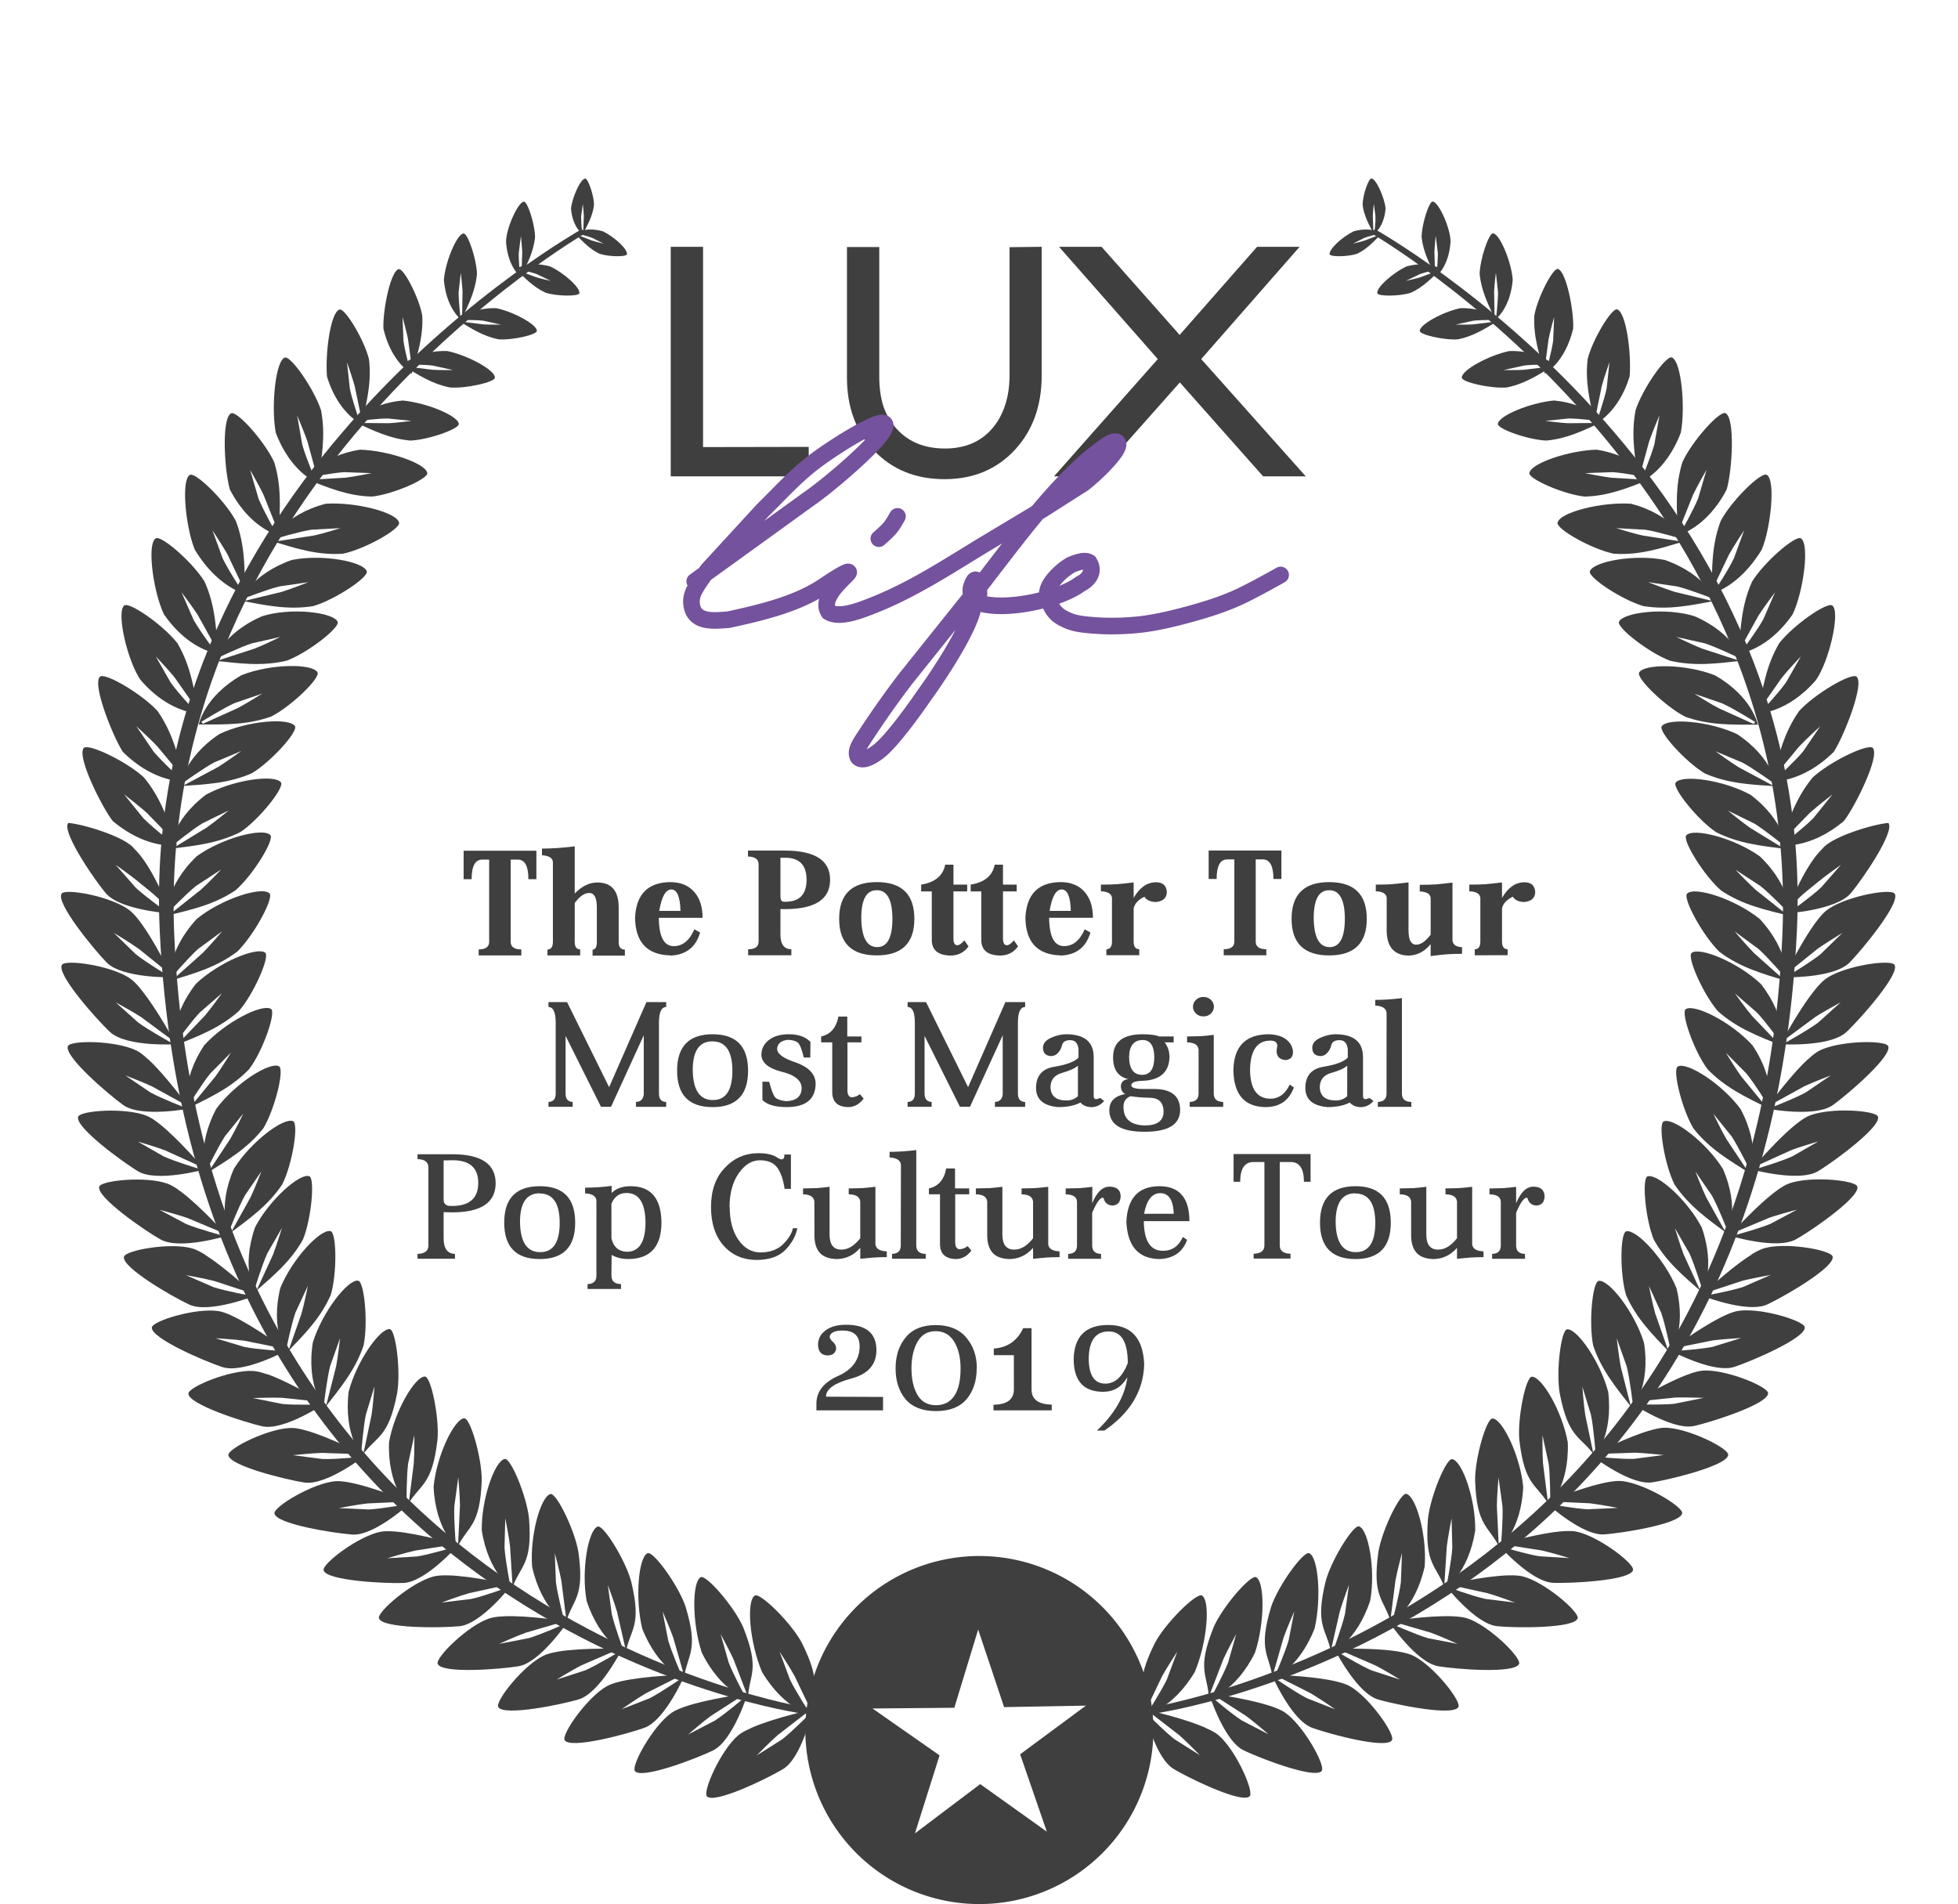
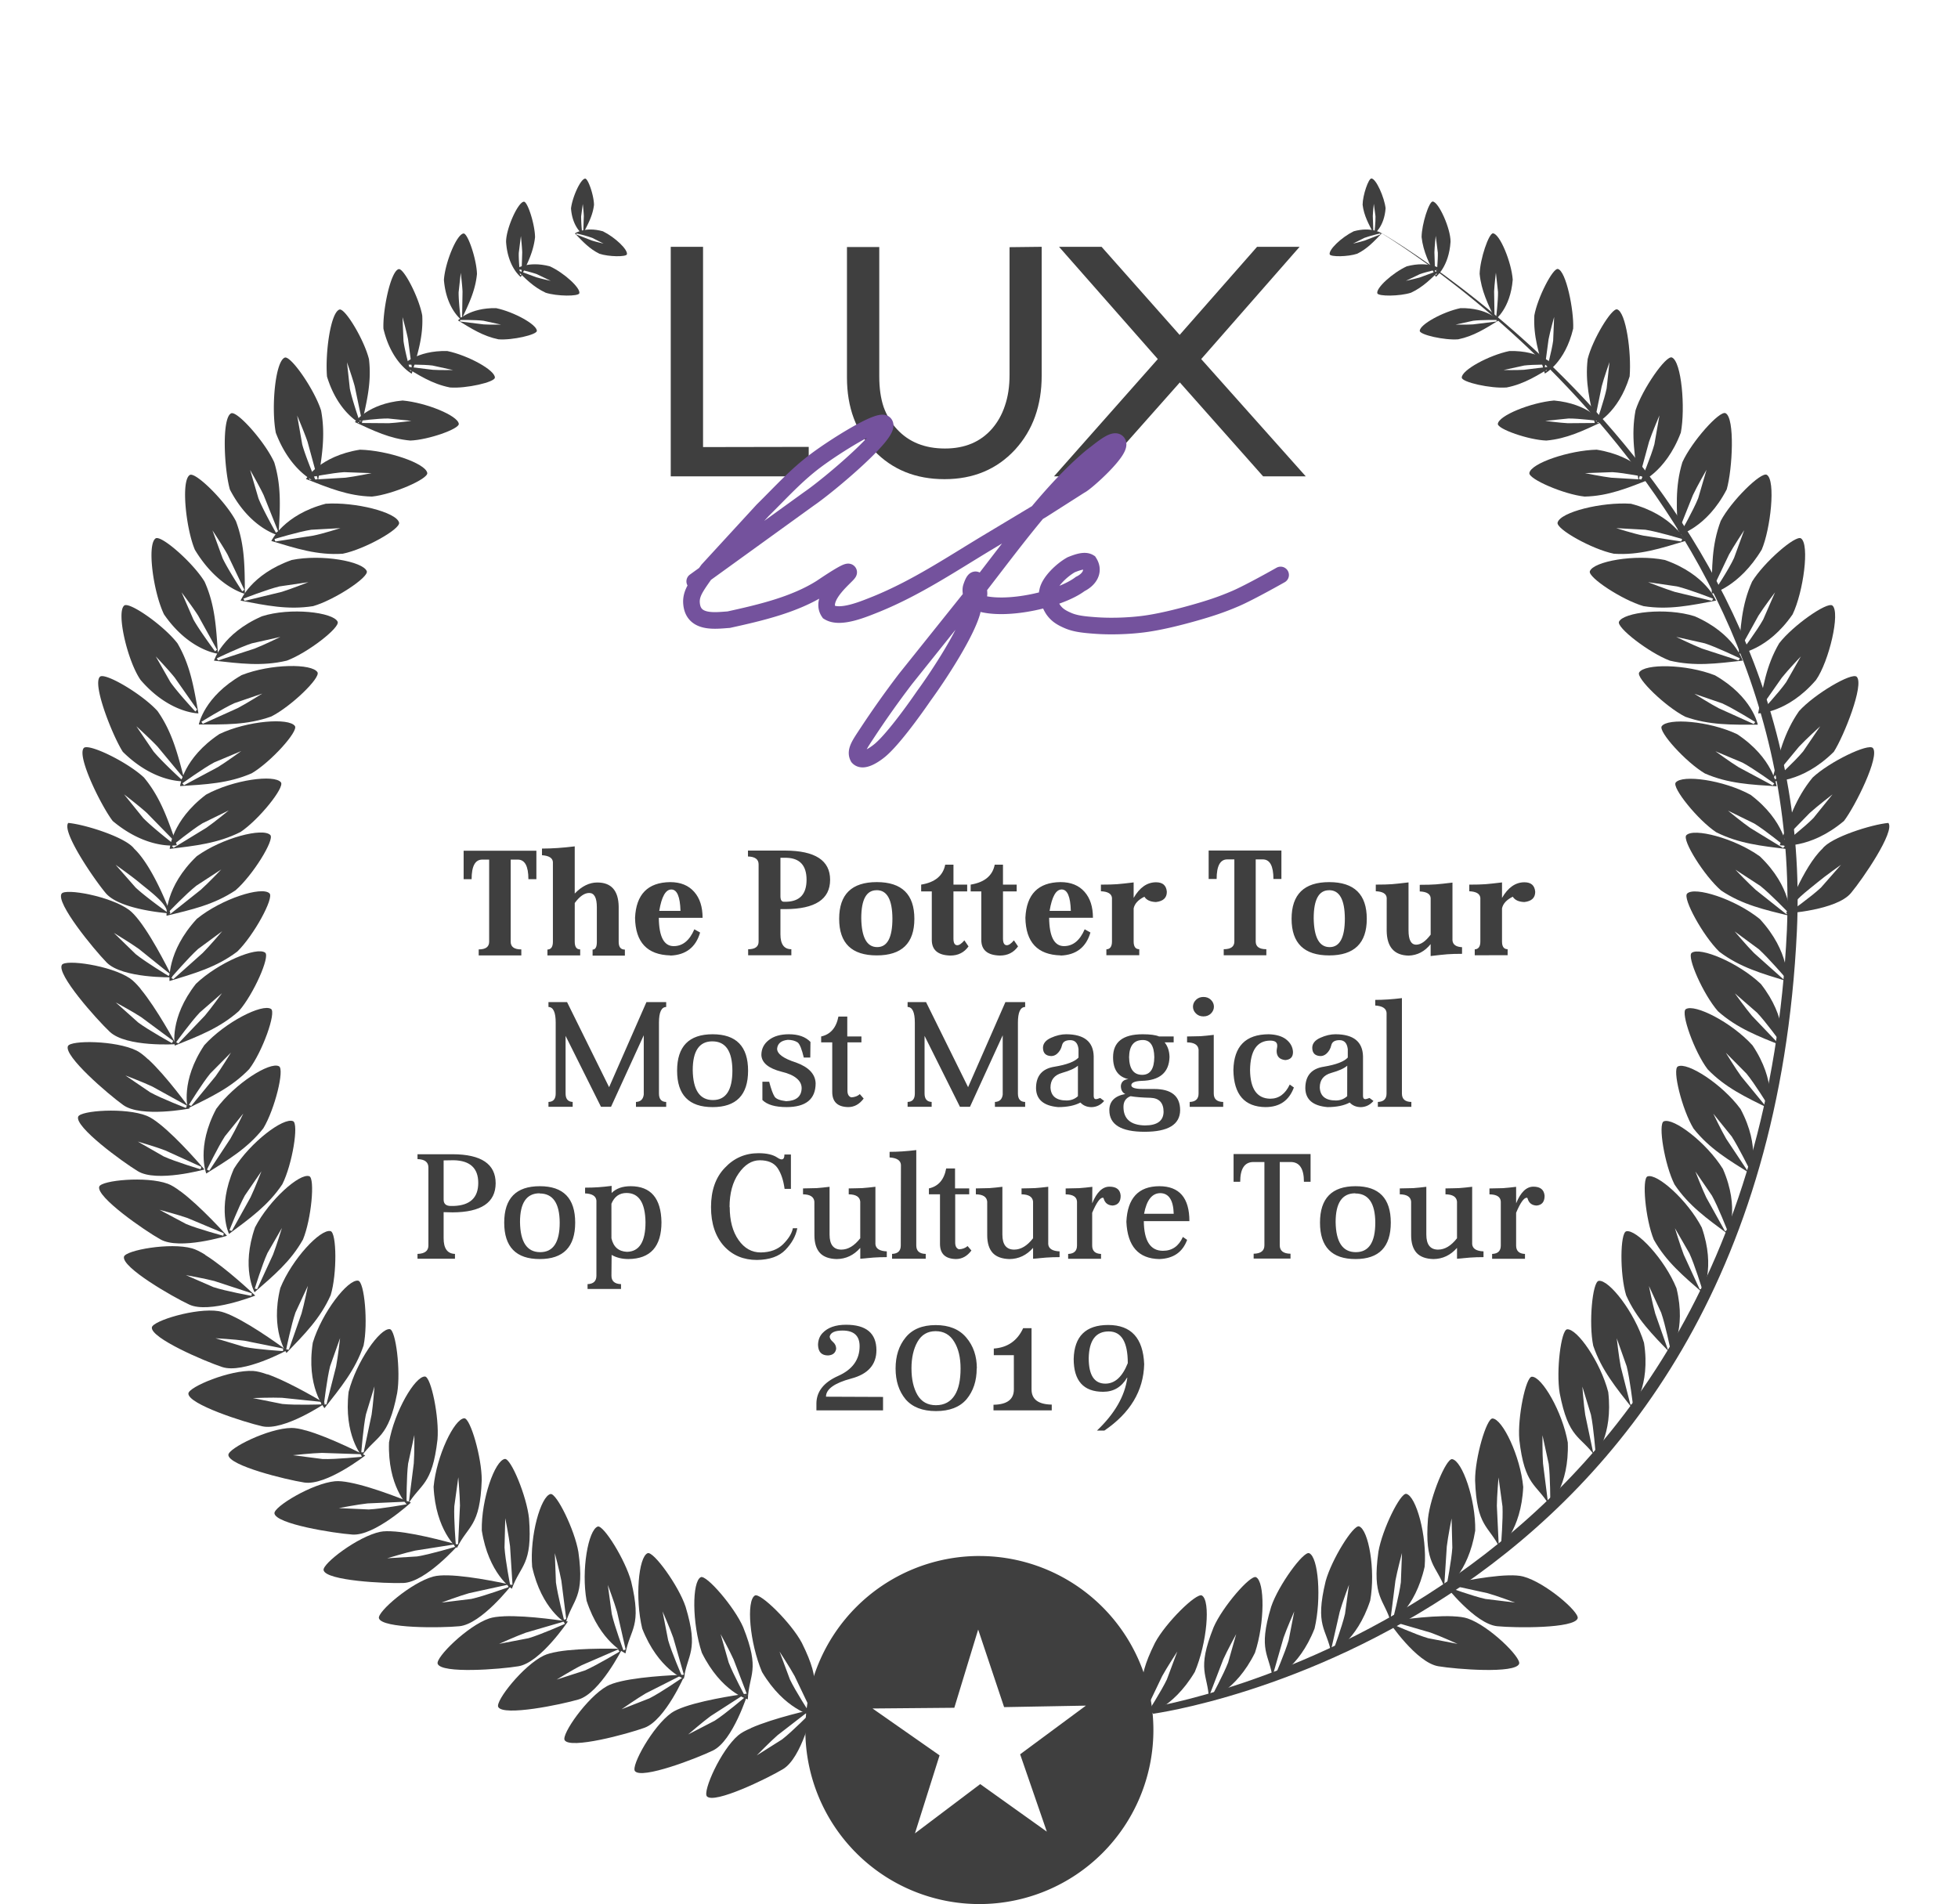
<svg xmlns="http://www.w3.org/2000/svg" viewBox="0 0 110.49 107.447">
  <g fill="#3f3f3f">
    <g word-spacing="0" letter-spacing="0">
      <path d="M30.268 48.006v1.606h-.45q0-1.106-.6-1.106h-.4v4.635q0 .433.6.433v.34h-2.405v-.34q.59 0 .59-.433v-4.635h-.39q-.6 0-.6 1.106h-.45v-1.606zm2.164 5.134q0 .434.308.434v.34h-1.848v-.332q.308-.008.308-.44v-4.5q-.025-.342-.616-.383v-.375q.85 0 1.848-.125v2.663q.6-.624 1.273-.624 1.182 0 1.207 1.357v1.997q0 .433.35.433v.34H33.44v-.34q.24 0 .24-.433v-1.956q0-.807-.432-.807-.4 0-.815.566zM38.4 51.4q-.033-1.207-.516-1.207-.483 0-.682 1.207zm-.574 2.513q-1.956-.05-1.99-2.122.092-1.99 1.98-2.014.883 0 1.365.558.466.532.466 1.456h-2.47q.016 1.6.84 1.598.758 0 1.165-.95l.325.183q-.366 1.25-1.68 1.3zM44.04 51.3v1.423q0 .84.616.84v.342h-2.438v-.34q.59 0 .59-.433v-4.36q0-.425-.6-.442v-.333h2.105q2.53.01 2.53 1.648 0 1.648-2.53 1.656zm0-2.896v2.164q0 .316.192.316h.15q1.132-.033 1.132-1.24 0-1.207-1.132-1.24zm5.426 1.83q-.865 0-.865 1.58.025 1.63.9 1.63.858 0 .858-1.614-.01-1.598-.883-1.598zm.01-.458q2.122 0 2.122 2.072 0 2.064-2.122 2.064-2.122 0-2.122-2.064 0-2.072 2.122-2.072zm4.327.525v2.663q0 .374.217.374.166 0 .4-.275l.233.342q-.366.516-1.024.516-1.048-.025-1.048-.883v-2.737h-.6v-.383q1.174-.192 1.357-1.124h.466v1.124h.774v.383zm2.796 0v2.663q0 .374.217.374.166 0 .4-.275l.232.342q-.366.516-1.023.516-1.05-.025-1.05-.883v-2.737h-.6v-.383q1.174-.192 1.357-1.124h.466v1.124h.774v.383zm3.828 1.098q-.033-1.207-.516-1.207-.482 0-.682 1.207zm-.574 2.513q-1.956-.05-1.99-2.122.092-1.99 1.98-2.014.883 0 1.366.558.466.532.466 1.456h-2.472q.017 1.6.84 1.598.758 0 1.166-.95l.324.183q-.366 1.25-1.68 1.3zm4.727-3.312q-.524.258-.608.658v1.872q0 .433.317.433v.34h-1.856v-.332q.316-.017.316-.44v-2.463q-.033-.35-.624-.375v-.374q.583 0 .915-.025.317-.025.932-.1v.874q.508-.882 1.265-.882.566 0 .608.54 0 .508-.616.575-.474-.017-.65-.3zm7.73-2.605v1.606h-.45q0-1.106-.6-1.106h-.4v4.635q0 .433.6.433v.34h-2.405v-.34q.6 0 .6-.433v-4.635h-.4q-.6 0-.6 1.106h-.45v-1.606zm2.688 2.24q-.866 0-.866 1.58.025 1.63.9 1.63.858 0 .858-1.614-.008-1.598-.882-1.598zm.008-.458q2.122 0 2.122 2.072 0 2.064-2.122 2.064-2.122 0-2.122-2.064 0-2.072 2.122-2.072zm3.246.89q-.025-.35-.616-.375v-.374q.582 0 .915-.025.317-.025.932-.1V52.5q0 .807.433.807.39 0 .816-.566v-2.063q-.025-.35-.616-.375v-.374q.582 0 .915-.025.316-.025.932-.1v3.262q.034.358.54.383v.374q-.5 0-.832.025-.316.025-.94.1v-.674q-.5.624-1.24.65-1.224-.026-1.24-1.4zm7.115-.067q-.524.258-.608.658v1.872q0 .433.317.433v.34H83.22v-.332q.316-.017.316-.44v-2.463q-.033-.35-.624-.375v-.374q.582 0 .915-.025.317-.025.932-.1v.874q.508-.882 1.265-.882.566 0 .608.54 0 .508-.616.575-.474-.017-.65-.3z" />
      <path d="M32 56.548l2.372 4.8 2.106-4.8h1.115v.275q-.408.008-.408.882v4.003q0 .466.408.474v.275h-1.706v-.275q.39-.017.44-.416V58.42l-1.847 4.036h-.566l-1.998-4.003v3.254q0 .457.4.474v.275H30.95v-.275q.408-.008.408-.474v-4.003q0-.874-.408-.882v-.275zm8.198 2.214q-1.107 0-1.107 1.623.025 1.69 1.14 1.69 1.098 0 1.098-1.665-.008-1.647-1.13-1.647zm.016-.4q2 0 2 2.056 0 2.055-2 2.055-2.005 0-2.005-2.055 0-2.056 2.005-2.056zm5.51 1.315h-.366q-.166-.7-.34-.85-.225-.15-.566-.15-.557.06-.6.5 0 .44 1.074.782 1.066.39 1.1 1.165 0 1.348-1.64 1.348-.965 0-1.364-.4v-1.03h.383q.158.607.3.832.117.2.658.266.857-.033.874-.732 0-.324-.283-.557-.283-.242-.85-.375-1.107-.283-1.14-.94 0-.525.425-.85.416-.324 1.13-.324.8 0 1.215.433zm2.097-.857v2.72q0 .316.217.383.3-.017.482-.183l.217.25q-.358.482-.874.482-.9-.016-.9-.857V58.82h-.625v-.333q.79-.175.974-1.123h.5v1.123h.798v.333zm4.436-2.272l2.372 4.8 2.105-4.8h1.115v.275q-.408.008-.408.882v4.003q0 .466.408.474v.275h-1.706v-.275q.39-.017.44-.416V58.42l-1.847 4.036h-.566l-1.997-4.003v3.254q0 .457.4.474v.275h-1.357v-.275q.408-.008.408-.474v-4.003q0-.874-.408-.882v-.275zm8.57 3.587q-.25.225-.898.408-.65.183-.65.823.034.733.908.733.374 0 .64-.242zm-.65-1.773q1.507.01 1.54 1.24v2.24q0 .183.133.183.058 0 .233-.067l.225.167q-.283.333-.7.35-.4 0-.64-.26-.483.258-1.257.258-1.23-.108-1.248-1.065 0-1.057 1.05-1.215 1.04-.175 1.348-.516v-.474q-.058-.508-.466-.508-.4 0-.466.29-.067.292-.283.483-.15.125-.325.125-.466-.017-.466-.474.008-.358.458-.558.44-.2.865-.2zm4.312.325q-.758 0-.775.965.017 1 .74 1 .675 0 .683-1-.016-.965-.65-.965zm1.172 4.06q0-.773-.74-.8-.7-.016-1.124-.09-.4.15-.4.6 0 1.024 1.208 1.05 1.04 0 1.056-.766zm.06-3.927q.266.333.274.832-.04 1.307-1.58 1.34-.575.025-.575.25.008.208.65.208h.632q1.473 0 1.473 1.2-.016 1.215-2.005 1.215-1.99 0-1.99-1.215 0-.75.9-.916-.25-.116-.25-.466.042-.34.425-.374-.865-.192-.865-1.232 0-1.3 1.672-1.3.64 0 .924.125h.824v.333zm2.78-2.014q0 .216-.166.383-.167.166-.425.166-.258 0-.424-.166-.167-.167-.167-.383 0-.216.167-.383.166-.166.424-.166.258 0 .425.166.166.167.166.383zm-.865 2.422q-.042-.4-.65-.408v-.333l.766-.016q.34-.025.74-.075v3.312q0 .466.533.474v.275h-1.89v-.275q.5-.017.5-.474zm3.786 3.245q-1.79-.016-1.822-2.088.04-2.014 1.99-2.023.607.017.957.267.4.3.416.74 0 .416-.433.45-.49-.05-.49-.516 0-.06.025-.192.008-.025.008-.058v-.058q0-.275-.4-.275-1.108.01-1.133 1.656.017 1.606 1.14 1.623.724 0 1.1-.8l.233.167q-.408 1.106-1.598 1.106zm4.602-2.338q-.25.225-.9.408-.65.183-.65.823.034.733.907.733.375 0 .64-.242zm-.65-1.773q1.506.01 1.54 1.24v2.24q0 .183.133.183.058 0 .233-.067l.224.167q-.283.333-.7.35-.4 0-.64-.26-.483.258-1.257.258-1.232-.108-1.248-1.065 0-1.057 1.048-1.215 1.04-.175 1.348-.516v-.474q-.058-.508-.466-.508-.4 0-.466.29-.066.292-.283.483-.15.125-.324.125-.466-.017-.466-.474.008-.358.458-.558.44-.2.865-.2zm2.87-1.206q-.025-.375-.64-.416v-.317q.698 0 1.506-.1v5.385q0 .466.532.474v.275h-1.89v-.275q.49-.017.49-.474zM25.034 68.4v1.474q0 .865.64.882v.274H23.56v-.274q.615-.017.615-.475v-4.4q0-.458-.615-.474v-.275h1.98q2.43.008 2.43 1.64-.008 1.63-2.43 1.64zm0-2.92v2.213q0 .358.407.358h.167q1.38-.05 1.38-1.3 0-1.248-1.38-1.28zm5.417 1.856q-1.107 0-1.107 1.622.025 1.7 1.14 1.7 1.1 0 1.1-1.665-.008-1.647-1.132-1.647zm.017-.4q1.99 0 1.99 2.056 0 2.055-2 2.055-2.005 0-2.005-2.055 0-2.056 2.006-2.056zm4.036 2.938q.166.732.874.765 1.048-.016 1.048-1.672-.025-1.648-1.073-1.648-.6 0-.85.607zm0 2.113q0 .458.54.475v.274h-1.888v-.274q.5-.017.5-.475V67.75q-.033-.383-.64-.408v-.324q.408 0 .765-.025.342-.025.733-.075v.4q.383-.382 1.073-.382 1.706 0 1.74 2.03 0 2.064-1.865 2.08-.54 0-.948-.233zm6.674-3.877q0 1.156.5 1.864.492.7 1.25.7.798-.008 1.264-.466.466-.466.55-.9h.25q-.125.658-.674 1.224-.533.55-1.6.566-1.14 0-1.855-.774-.74-.816-.74-2.206 0-1.406.774-2.213.774-.832 1.906-.832.7 0 1.065.25.15.1.24.1.158 0 .158-.275h.366v1.94h-.357q-.1-.74-.4-1.182-.3-.433-1-.433-.682 0-1.198.75-.508.73-.508 1.896zm4.777-.308q-.042-.4-.64-.408v-.333l.765-.017q.342-.025.733-.075v2.697q0 .848.666.848.565 0 1.065-.64v-2.072q-.042-.4-.65-.408v-.333q.184 0 .4-.008.15 0 .366-.01.34-.025.74-.075v3.238q.034.382.642.407v.325q-.408 0-.758.025-.158.008-.366.033-.04 0-.09.01-.042 0-.092.008l-.19.016v-.615q-.55.624-1.332.632-.632-.017-.94-.34-.316-.34-.316-1.007zm4.885-2.072q-.025-.375-.64-.417v-.316q.7 0 1.506-.1v5.384q0 .466.533.475v.274h-1.9v-.274q.492-.017.492-.475zm3.062 1.664v2.72q0 .316.216.383.3-.017.483-.183l.216.25q-.357.482-.873.482-.9-.017-.9-.857v-2.796h-.625v-.333q.8-.175.974-1.124h.5v1.124h.8v.333zm1.806.408q-.042-.4-.64-.408v-.333l.765-.017q.34-.025.732-.075v2.697q0 .848.666.848.566 0 1.065-.64v-2.072q-.042-.4-.65-.408v-.333q.184 0 .4-.008.15 0 .366-.01.342-.025.74-.075v3.238q.033.382.64.407v.325q-.407 0-.756.025-.16.008-.367.033-.04 0-.09.01-.042 0-.092.008l-.19.016v-.615q-.55.624-1.332.632-.632-.017-.94-.34-.316-.34-.316-1.007zm5.925.1q.383-.94.974-.94.6 0 .632.516 0 .508-.45.55-.4-.017-.507-.392-.008-.05-.05-.05-.24 0-.6.85v1.847q0 .458.5.475v.274h-1.856v-.274q.5-.017.5-.475v-2.48q-.024-.4-.64-.407v-.333l.765-.017q.342-.025.74-.075zm4.6.59q-.033-1.148-.75-1.165-.707 0-.923 1.165zm-.815 2.555q-1.764-.033-1.856-2.105.092-1.998 1.856-2.006 1.7 0 1.7 1.972h-2.572q.016 1.673 1.08 1.673.774 0 1.124-.782l.24.166q-.383 1.04-1.564 1.082zm8.538-5.925v1.564h-.375q0-1.115-.748-1.115h-.616v4.7q0 .466.607.475v.274h-2.08v-.274q.607-.01.607-.475v-4.7h-.616q-.75 0-.75 1.115h-.374v-1.564zm2.52 2.214q-1.106 0-1.106 1.622.025 1.7 1.14 1.7 1.098 0 1.098-1.665-.008-1.647-1.132-1.647zm.017-.4q1.99 0 1.99 2.056 0 2.055-1.99 2.055-2.005 0-2.005-2.055 0-2.056 2.005-2.056zm3.137.866q-.04-.4-.64-.408v-.333l.765-.017q.34-.025.733-.075v2.697q0 .848.665.848.566 0 1.066-.64v-2.072q-.042-.4-.65-.408v-.333q.184 0 .4-.008.15 0 .366-.01.34-.025.74-.075v3.238q.034.382.64.407v.325q-.407 0-.757.025-.158.008-.366.033-.042 0-.092.01-.04 0-.09.008l-.19.016v-.615q-.55.624-1.332.632-.632-.017-.94-.34-.317-.34-.317-1.007zm5.926.1q.382-.94.973-.94.59 0 .633.516 0 .508-.45.55-.4-.017-.507-.392-.01-.05-.05-.05-.242 0-.6.85v1.847q0 .458.5.475v.274H84.2v-.274q.49-.017.49-.475v-2.48q-.025-.4-.64-.407v-.333l.765-.017q.34-.025.74-.075zM49.83 78.827v.757h-3.76v-.4q.016-1 1.223-1.54 1.215-.54 1.215-1.68 0-.883-.965-.883-.64 0-.724.333 0 .15.183.308.183.158.183.39-.058.35-.458.374-.55 0-.566-.6.01-.408.258-.666.44-.466 1.323-.466 1.706 0 1.715 1.43 0 1.232-1.423 1.606-1.423.383-1.423 1.024zm5.285-1.607q0 1.05-.575 1.74-.574.666-1.722.666-1.14 0-1.715-.666-.565-.682-.565-1.74 0-1.056.565-1.747.566-.7 1.698-.7 1.132 0 1.723.7.6.7.6 1.748zm-3.68 0q0 .916.34 1.5.342.574 1.04.574.708 0 1.066-.574.324-.516.324-1.498 0-.924-.357-1.506-.358-.6-1.05-.6-.682 0-1.024.6-.34.6-.34 1.506zm5.776-.748H56.08v-.375q1.165-.083 1.656-1.148h.474v3.453q0 .84 1.14.858v.324h-3.287v-.316q1.15-.017 1.15-.866zm6.39 1.265q-.466.8-1.348.8-1.665 0-1.665-1.855.05-1.915 1.948-1.915 1.94 0 2.03 2.214-.058 2.255-2.247 3.745H61.9q1.506-1.43 1.714-2.98zm.04-.816q0-1.79-1.073-1.79-1.1 0-1.132 1.506 0 1.44.94 1.44.808 0 1.265-1.157z" />
    </g>
    <path d="M45.636 25.217v1.663H37.85V13.928h1.823v11.3zm13.146-11.29V21.2q0 1.256-.372 2.3-.372 1.044-1.132 1.876-1.54 1.663-3.98 1.663-2.424 0-3.964-1.6-1.54-1.6-1.54-4.14v-7.36h1.823v7.3q0 1 .248 1.734.265.725.76 1.256 1 1.08 2.7 1.08 1.68 0 2.654-1.115.478-.55.725-1.292.265-.76.265-1.752v-7.202zm9.002 6.335l5.9 6.618h-2.406l-4.7-5.3-4.7 5.3h-2.4l5.857-6.618-5.574-6.335h2.4l4.406 4.972 4.37-4.972h2.4z" />
  </g>
  <g stroke-linecap="round" stroke-width=".938" stroke="#74529d" fill="none">
    <path d="M39.204 32.805l6.445-4.656c1.1-.746 4.833-3.886 4.236-4.265-.393-.184-2.714 1.258-3.835 2.094s-1.967 1.788-3.012 2.817l-3.09 3.364c-.644.9-.934 1.286-.93 1.8.036 1.254 1.31 1.063 2.104 1.008 1.8-.396 3.708-.842 5.223-1.8.503-.34 1.5-1 1.545-.88.06.115-1.718 1.372-1.12 2.254.65.4 1.966-.17 2.685-.455 2.238-.914 4.142-2.19 6.22-3.443l3.13-1.878 2.15-1.37c.305-.126 2.504-2.102 2.085-2.444-.235-.196-1.02.503-1.427.802-2.257 1.878-4.33 4.743-6.446 7.473l-4.07 5.086a53.352 53.352 0 0 0-2.112 2.973c-.458.7-.756 1.082-.558 1.448.285.312.96-.173 1.223-.39.665-.55 1.768-2.037 2.484-3.08.9-1.234 2.38-3.526 2.72-4.744.14-.536-.142-1.05-.05-1.37.303-.943.42-.103.44.313.018.256-.18.335.03.568 1.555.477 4.566-.225 5.683-1.076.492-.24.83-.708.5-1.223-.24-.147-.634-.013-1.008.137-.54.3-1.225.964-1.33 1.477a1.92 1.92 0 0 0 .313 1.056c.208.295.448.452.86.626s.905.226 1.605.274 1.67.035 2.582-.078 1.982-.38 2.856-.626 1.56-.466 2.387-.822 2.543-1.33 2.543-1.33" />
-     <path stroke-linejoin="round" d="M49.593 30.396s.46-.396.636-.608.415-.65.415-.65" />
  </g>
  <g fill="#3f3f3f">
    <g fill-rule="evenodd">
-       <path d="M65.07 96.704s34.44-4.592 36.328-44.154c1.225-25.706-23.813-39.616-23.813-39.616l-.253.2s24.3 13.948 23.25 39.553C99.004 91.1 64.854 96.362 64.854 96.362z" />
+       <path d="M65.07 96.704s34.44-4.592 36.328-44.154c1.225-25.706-23.813-39.616-23.813-39.616s24.3 13.948 23.25 39.553C99.004 91.1 64.854 96.362 64.854 96.362z" />
      <path d="M85.134 88.895c-1.414.034-3.597.543-3.597.543s1.707 2.207 2.955 2.328c1.025.1 4.358.134 4.536-.448.1-.356-1.826-2.026-3.074-2.357-.208-.056-.493-.073-.82-.066zm-3.365.53l2.173.476c.527.147 1.553.53 1.553.53l-1.677-.205c-.72-.156-2.104-.666-2.104-.666zm.225 1.78c-1.413-.063-3.626.296-3.626.296s1.552 2.32 2.8 2.524c1.016.17 4.34.43 4.556-.138.133-.348-1.684-2.146-2.907-2.56-.204-.07-.487-.106-.813-.12zm-3.393.3l2.135.623c.515.183 1.513.634 1.513.634l-1.66-.32c-.706-.204-2.052-.808-2.052-.808z" />
-       <path d="M78.938 93.2c-1.394-.237-3.634-.154-3.634-.154s1.253 2.492 2.454 2.85c.988.293 4.253.964 4.54.427.175-.33-1.405-2.338-2.567-2.9-.193-.094-.47-.166-.792-.22zm-3.404-.123l2.04.883c.5.245 1.424.816 1.424.816l-1.608-.52c-.675-.3-1.936-1.057-1.936-1.057zm-.15 1.8c-1.377-.32-3.62-.374-3.62-.374s1.1 2.564 2.28 2.993c.968.352 4.187 1.22 4.504.7.195-.318-1.26-2.418-2.387-3.05-.187-.105-.46-.194-.777-.268zm-3.4-.33l1.984 1.005a27.52 27.52 0 0 1 1.372.901l-1.573-.617c-.657-.33-1.87-1.172-1.87-1.172zM71.78 96.3c-1.337-.462-3.56-.746-3.56-.746s.83 2.664 1.956 3.212c.927.45 4.038 1.646 4.408 1.163.226-.296-1.004-2.536-2.06-3.282-.175-.124-.437-.24-.745-.347zm-3.338-.678l1.87 1.204c.442.322 1.27 1.038 1.27 1.038l-1.5-.777c-.62-.397-1.74-1.358-1.74-1.358zm-.403 1.88c-1.293-.575-3.484-1.05-3.484-1.05s.6 2.725 1.675 3.368c.885.53 3.883 1.986 4.292 1.536.25-.275-.783-2.613-1.77-3.446-.165-.14-.415-.277-.713-.4zm-3.268-.96l1.76 1.36c.413.358 1.178 1.142 1.178 1.142l-1.43-.902c-.582-.45-1.615-1.502-1.615-1.502zm23.338-10.13c-1.4.118-3.558.757-3.558.757s1.836 2.1 3.1 2.147c1.03.037 4.358-.128 4.5-.72.088-.362-1.944-1.913-3.2-2.168-.2-.043-.496-.043-.822-.016zm-3.327.73l2.197.345c.535.115 1.583.435 1.583.435l-1.687-.104c-.727-.112-2.14-.54-2.14-.54zm5.9-3.496c-1.4.267-3.457 1.132-3.457 1.132s2.05 1.893 3.3 1.805c1.028-.072 4.32-.592 4.4-1.195.047-.37-2.138-1.695-3.424-1.814-.214-.02-.498.01-.82.072zm-3.23 1.08l2.22.1c.544.057 1.62.264 1.62.264l-1.688.077c-.735-.035-2.185-.3-2.185-.3zm5.7-4.02C91.8 81.088 89.8 82.12 89.8 82.12s2.2 1.717 3.438 1.526c1.02-.158 4.257-.948 4.285-1.555.018-.373-2.27-1.513-3.56-1.525-.215-.002-.496.05-.8.14zm-3.13 1.344l2.222-.075c.547.013 1.636.13 1.636.13l-1.676.216c-.735.026-2.202-.127-2.202-.127zm5.294-4.513c-1.332.475-3.245 1.643-3.245 1.643s2.312 1.56 3.535 1.284c1.006-.227 4.18-1.24 4.168-1.848-.008-.372-2.37-1.352-3.66-1.274-.215.013-.5.085-.8.195zm-3.03 1.558l2.212-.23c.547-.025 1.64.016 1.64.016l-1.657.332c-.73.077-2.206.026-2.206.026zm5.015-4.85c-1.28.6-3.074 1.944-3.074 1.944s2.45 1.334 3.642.942c.98-.322 4.043-1.632 3.972-2.236-.044-.37-2.487-1.12-3.763-.92-.213.033-.48.13-.777.27zm-2.867 1.84l2.18-.44c.542-.078 1.635-.14 1.635-.14l-1.6.495c-.72.147-2.194.237-2.194.237zm4.396-5.28c-1.2.746-2.824 2.293-2.824 2.293s2.6 1.035 3.728.506c.934-.435 3.823-2.098 3.68-2.7-.086-.362-2.6-.82-3.845-.47-.207.058-.462.187-.74.36zM96.2 72.97l2.113-.693c.53-.14 1.607-.333 1.607-.333l-1.55.676c-.698.23-2.15.493-2.15.493zm4.03-5.76c-1.136.84-2.63 2.514-2.63 2.514s2.666.823 3.756.203c.896-.5 3.642-2.4 3.452-2.977-.116-.354-2.66-.606-3.87-.16-.202.075-.446.225-.708.42zm-2.446 2.37l2.05-.86c.516-.183 1.575-.462 1.575-.462l-1.5.8c-.677.285-2.103.665-2.103.665zm3.617-6.182c-1.112.873-2.556 2.588-2.556 2.588s2.688.746 3.76.096c.88-.535 3.57-2.503 3.366-3.075-.127-.35-2.676-.53-3.874-.048-.2.08-.44.237-.696.44zm-2.378 2.438l2.025-.92c.5-.197 1.56-.505 1.56-.505l-1.466.84c-.67.305-2.084.725-2.084.725zm3-6.065c-1.042.957-2.348 2.78-2.348 2.78s2.738.535 3.756-.196c.837-.6 3.367-2.77 3.117-3.326-.152-.34-2.708-.32-3.865.252-.193.096-.42.27-.66.5zm-2.182 2.616l1.948-1.074c.493-.236 1.517-.625 1.517-.625l-1.397.95c-.643.356-2.02.885-2.02.885zm2.622-6.585c-.92 1.105-1.992 3.12-1.992 3.12s2.812.184 3.737-.7c.76-.72 3.013-3.248 2.7-3.776-.197-.325-2.754.03-3.84.76-.18.122-.385.33-.597.584zm-1.847 2.934l1.812-1.342c.463-.304 1.44-.832 1.44-.832l-1.276 1.147c-.598.444-1.9 1.16-1.9 1.16zm1.92-6.785c-.874 1.14-1.866 3.197-1.866 3.197s2.817.072 3.706-.838c.732-.75 2.882-3.365 2.54-3.88-.2-.316-2.752.14-3.807.914-.175.13-.37.344-.573.607zm-1.73 3.005l1.758-1.413c.45-.323 1.404-.9 1.404-.9l-1.23 1.197c-.58.468-1.86 1.236-1.86 1.236z" />
      <path d="M102.836 47.895c-1.094 1.04-2.045 3.65-2.045 3.65s2.843-.177 3.657-1.15c.67-.8 2.503-3.48 2.112-3.958-.95.085-3.268.818-3.724 1.46zm-.282 1.902c.425-.357 1.334-.998 1.334-.998l-1.13 1.286c-.54.51-1.763 1.38-1.763 1.38-.01-.494 1.113-1.288 1.56-1.668zm-2.122-2.1s1.666.272 3.622-1.37c.636-.83 2.035-3.644 1.633-4.115-.246-.288-2.446.768-3.4 1.664-.954 1.155-1.354 2.4-1.855 3.822zm.114-.207l1.575-1.614c.41-.374 1.288-1.05 1.288-1.05l-1.077 1.335c-.52.534-1.7 1.45-1.7 1.45zm-.562-3.404s1.682.135 3.498-1.662c.566-.88 1.73-3.797 1.292-4.234-.27-.267-2.375.965-3.253 1.936-.857 1.228-1.154 2.502-1.537 3.96zm.096-.216l1.438-1.736c.377-.407 1.198-1.152 1.198-1.152l-.964 1.418c-.475.575-1.577 1.583-1.577 1.583zm-.868-3.615s1.642.002 3.265-1.883c.735-1.046 1.386-3.82.927-4.2-.282-.24-2.23 1.12-3.007 2.13-.736 1.26-.926 2.518-1.185 3.963zm.077-.217l1.26-1.797c.334-.423 1.073-1.2 1.073-1.2l-.826 1.45c-.416.596-1.407 1.66-1.407 1.66zm-1.175-3.15s1.632-.174 3.044-2.222c.605-1.26.97-3.946.473-4.285-.306-.207-2.098 1.352-2.762 2.44-.598 1.33-.652 2.602-.755 4.067zm.052-.224l1.063-1.922c.287-.456.937-1.318.937-1.318l-.666 1.53c-.35.636-1.222 1.8-1.222 1.8zM96.584 33.5s1.546-.356 2.83-2.485c.495-1.155.805-3.914.287-4.222-.318-.188-2.012 1.477-2.6 2.602-.516 1.364-.493 2.637-.508 4.106zm.04-.226l.944-1.982c.26-.473.856-1.373.856-1.373l-.573 1.57c-.3.656-1.11 1.87-1.11 1.87zM94.696 30.2s1.598-.376 2.743-2.584c.326-1.142.47-4.036-.066-4.3-.33-.168-1.912 1.603-2.436 2.765-.427 1.394-.322 2.664-.24 4.13zm.024-.228l.814-2.04c.228-.488.766-1.424.766-1.424l-.47 1.602c-.268.675-.988 1.94-.988 1.94zm-2.234-2.724s1.492-.54 2.363-2.835c.266-1.39.037-4.028-.505-4.242-.332-.13-1.667 1.782-2.05 2.982-.266 1.42-.036 2.66.19 4.095zm0-.228l.57-2.095c.168-.506.587-1.485.587-1.485l-.286 1.63c-.187.693-.747 2.014-.747 2.014zm-2.48-3.094s1.308-.573 1.955-2.687c.107-1.348-.205-3.62-.704-3.78-.306-.098-1.392 1.698-1.665 2.8-.155 1.3.125 2.4.414 3.668zm-.013-.205l.39-1.916c.12-.464.44-1.37.44-1.37l-.16 1.48c-.128.634-.553 1.854-.553 1.854zm-2.818-2.643s1.144-.595 1.6-2.538c.045-1.04-.402-3.248-.862-3.362-.28-.07-1.15 1.614-1.33 2.62-.063 1.172.256 2.146.592 3.28zm-.024-.184l.235-1.75c.082-.426.314-1.26.314-1.26l-.056 1.343c-.077.58-.386 1.703-.386 1.703zm-2.772-2.86s.853-.62.984-2.25c-.068-.982-.723-2.58-1.11-2.617-.236-.022-.735 1.448-.757 2.285.093.957.47 1.706.882 2.582zm-.043-.145l-.023-1.445c.014-.355.1-1.058.1-1.058l.12 1.094c.008.477-.104 1.426-.104 1.426zm-3.312-2.265s.738-.554.83-1.98c.01-.738-.666-2.246-1.004-2.272-.207-.016-.623 1.275-.63 2.007.094.835.434 1.485.805 2.245zm-.04-.126l-.04-1.263c.007-.3.073-.926.073-.926l.12.954c.013.418-.073 1.248-.073 1.248zm-3.455-2.286s.586-.4.66-1.462c-.07-.61-.53-1.66-.797-1.68-.165-.012-.495.942-.5 1.483.074.616.344 1.097.64 1.658zm-.03-.094l-.032-.932c.006-.23.058-.684.058-.684l.094.705c.01.308-.057.92-.057.92z" />
      <path d="M77.97 13.172s-.562-.404-1.582-.12c-.713.355-1.415 1.044-1.354 1.298.038.156 1.04.142 1.554-.033.562-.275.937-.685 1.382-1.145zm-.08.06l-.874.34c-.22.072-.666.175-.666.175l.64-.323c.3-.113.9-.255.9-.255zm3.426 1.948s-.684-.48-1.932-.152c-.8.368-1.737 1.22-1.663 1.52.045.184 1.27.174 1.9-.03.688-.32 1.15-.8 1.695-1.34zm-.097.07l-1.07.396c-.268.082-.815.202-.815.202l.785-.377c.354-.13 1.1-.295 1.1-.295zm3.356 2.838s-.65-.73-2.158-.7c-.996.207-2.302.923-2.3 1.283.002.22 1.398.538 2.17.476.87-.18 1.522-.602 2.288-1.07zm-.13.054l-1.324.163c-.327.022-.98.012-.98.012l.992-.218c.438-.055 1.32-.043 1.32-.043zm3.25 2.472s-.76-.85-2.52-.806c-1.165.242-2.7 1.078-2.687 1.5.002.258 1.633.628 2.534.556 1.016-.2 1.78-.704 2.674-1.25zm-.152.063l-1.547.19c-.382.026-1.146.013-1.146.013l1.16-.254c.512-.064 1.54-.05 1.54-.05zm2.842 3.14s-.733-1.04-2.692-1.217c-1.322.12-3.12.85-3.17 1.318-.03.287 1.73.907 2.738.942 1.153-.103 2.062-.553 3.124-1.043zm-.176.05l-1.74.014c-.427-.02-1.273-.132-1.273-.132l1.32-.134c.575-.005 1.715.142 1.715.142zm2.937 3.162s-.773-1.293-3.044-1.654c-1.55.036-3.706.763-3.8 1.314-.06.338 1.946 1.21 3.12 1.332 1.353-.03 2.448-.494 3.725-.992zm-.2.046l-2.03-.12c-.496-.058-1.473-.257-1.473-.257l1.55-.055c.67.04 1.988.302 1.988.302zm2.155 3.45s-.7-1.486-3.07-2.1c-1.643-.11-3.987.472-4.137 1.064-.092.363 1.95 1.51 3.178 1.757 1.434.097 2.634-.3 4.03-.72zm-.226.03l-2.136-.33c-.52-.1-1.534-.423-1.534-.423l1.642.09c.707.108 2.076.524 2.076.524zM96.84 33.9s-.57-1.482-2.888-2.3c-1.695-.347-4.034.082-4.236.633-.125.337 1.818 1.622 3.027 1.97 1.426.226 2.663-.042 4.097-.312zm-.23.007l-2.11-.51c-.5-.154-1.5-.546-1.5-.546l1.637.24c.698.168 2.033.692 2.033.692zm1.727 3.373s-.455-1.523-2.704-2.504c-1.612-.516-4.03-.227-4.273.307-.15.327 1.7 1.756 2.868 2.196 1.405.334 2.66.16 4.1 0zm-.228-.01l-2.064-.672c-.497-.192-1.454-.658-1.454-.658l1.614.363c.683.22 1.974.845 1.974.845zm1.083 3.622s-.287-1.563-2.415-2.784c-1.635-.645-3.98-.665-4.28-.16-.185.31 1.486 1.93 2.6 2.496 1.36.485 2.626.45 4.085.45zm-.226-.035l-1.98-.893c-.473-.246-1.372-.814-1.372-.814l1.564.538c.655.294 1.87 1.055 1.87 1.055zm1.288 3.514s-.18-1.578-2.223-2.94c-1.587-.754-3.926-.93-4.26-.45-.204.296 1.354 2.026 2.438 2.666 1.324.576 2.59.626 4.045.723zm-.223-.05l-1.914-1.024c-.456-.277-1.315-.904-1.315-.904l1.525.64c.633.338 1.794 1.18 1.794 1.18zm.805 3.593s-.1-1.586-2.05-3.063c-1.54-.843-3.866-1.155-4.227-.692-.22.283 1.236 2.1 2.28 2.8 1.3.65 2.55.773 3.997.954zm-.22-.063l-1.85-1.132c-.44-.303-1.26-.978-1.26-.978l1.485.728c.613.373 1.724 1.28 1.724 1.28zm.4 3.836s.1-1.627-1.703-3.36c-1.448-1.04-3.74-1.626-4.153-1.196-.254.263.997 2.284 1.963 3.12 1.217.813 2.464 1.084 3.893 1.436zm-.212-.1l-1.726-1.37c-.405-.36-1.15-1.143-1.15-1.143l1.404.915c.57.45 1.58 1.504 1.58 1.504zm.044 3.785s.172-1.653-1.542-3.512c-1.402-1.135-3.673-1.854-4.1-1.438-.27.255.887 2.38 1.815 3.283 1.18.892 2.42 1.233 3.837 1.667zm-.2-.103l-1.663-1.485c-.39-.387-1.098-1.225-1.098-1.225l1.364 1.005c.55.5 1.51 1.616 1.51 1.616zm-.088 3.744s.32-1.556-1.193-3.487c-1.272-1.212-3.438-2.11-3.906-1.757-.287.217.653 2.347 1.483 3.294 1.078.96 2.264 1.403 3.616 1.95zm-.196-.118l-1.498-1.57c-.346-.406-.967-1.27-.967-1.27l1.248 1.086c.497.518 1.337 1.68 1.337 1.68zm-.54 3.66s.436-1.528-.93-3.567c-1.178-1.303-3.27-2.36-3.764-2.043-.302.195.476 2.4 1.233 3.395 1.004 1.04 2.153 1.568 3.46 2.215zm-.187-.133l-1.377-1.677c-.315-.43-.87-1.338-.87-1.338l1.164 1.175c.457.554 1.208 1.775 1.208 1.775zm-.85 3.8s.587-1.476-.568-3.642c-1.042-1.415-3.018-2.677-3.54-2.4-.32.164.234 2.425.886 3.502.895 1.134 1.985 1.776 3.222 2.55zm-.173-.15l-1.202-1.807c-.27-.46-.73-1.42-.73-1.42l1.04 1.287C98.1 64.72 98.735 66 98.735 66zm-1.113 3.564s.703-1.425-.277-3.675c-.926-1.493-2.796-2.91-3.338-2.684-.332.138.042 2.436.606 3.56.802 1.2 1.838 1.928 3.01 2.798zm-.16-.163l-1.055-1.897c-.233-.48-.616-1.472-.616-1.472l.935 1.364c.35.627.87 1.963.87 1.963zm-1.283 3.457s.775-1.366-.027-3.662c-.8-1.543-2.52-3.072-3.06-2.885-.33.114-.12 2.418.353 3.57.7 1.245 1.655 2.035 2.733 2.977zm-.144-.173l-.898-1.952c-.194-.5-.5-1.5-.5-1.5l.816 1.416c.298.644.714 2.004.714 2.004zm-1.66 3.604s.934-1.285.35-3.668c-.66-1.63-2.26-3.342-2.833-3.212-.35.08-.373 2.407-.008 3.612.586 1.32 1.484 2.212 2.5 3.268zm-.13-.188l-.718-2.048c-.148-.512-.356-1.556-.356-1.556l.69 1.504c.238.677.524 2.082.524 2.082zm-2.007 3.292s1.038-1.224.655-3.69c-.52-1.71-1.975-3.58-2.556-3.498-.357.05-.572 2.4-.31 3.663.475 1.39 1.295 2.37 2.2 3.526zm-.114-.202l-.544-2.138c-.106-.532-.227-1.608-.227-1.608l.562 1.584c.18.707.35 2.156.35 2.156zm-2 2.906s1.032-1.17.75-3.616c-.44-1.703-1.765-3.602-2.322-3.54-.342.037-.627 2.356-.418 3.6.5 2.595 1.156 2.383 2 3.557zm-.102-.203l-.447-2.13c-.083-.528-.162-1.593-.162-1.593l.483 1.582c.15.703.26 2.138.26 2.138zm-2.47 2.98s1.124-1.082 1.04-3.543c-.3-1.733-1.467-3.733-2.028-3.717-.344.01-.816 2.297-.708 3.555.3 2.627.96 2.468 1.696 3.705zm-.084-.2l-.274-2.158c-.04-.533-.032-1.6-.032-1.6l.353 1.616c.09.713.087 2.152.087 2.152zm-2.708 2.613s1.205-1 1.316-3.45c-.164-1.752-1.17-3.837-1.73-3.866-.343-.017-.994 2.227-.985 3.49.09 2.643.762 2.536 1.4 3.827zm-.068-.217l-.103-2.172c.002-.534.093-1.6.093-1.6l.225 1.64c.036.718-.082 2.152-.082 2.152zm-3.024 2.513s1.307-.85 1.7-3.283c.032-1.76-.736-3.943-1.3-4.034-.338-.056-1.234 2.102-1.366 3.357-.203 2.637.476 2.606.966 3.96zm-.044-.223l.14-2.17c.062-.532.27-1.58.27-1.58l.042 1.654c-.045.718-.32 2.13-.32 2.13zM78.5 91.574s1.358-.767 1.893-3.17c.142-1.754-.487-3.982-1.034-4.107-.335-.077-1.365 2.02-1.575 3.265-.368 2.62.312 2.63.716 4.012zm-.03-.225l.274-2.158c.096-.526.37-1.558.37-1.558l-.063 1.652c-.09.714-.454 2.106-.454 2.106zm-3.344 1.94s1.427-.63 2.195-2.97c.312-1.73-.097-4-.628-4.188-.326-.1-1.556 1.878-1.887 3.095-.622 2.57.053 2.648.32 4.063zm-.007-.227l.484-2.12c.146-.514.52-1.515.52-1.515l-.224 1.64c-.16.7-.658 2.05-.658 2.05zm-3.296 1.678s1.46-.55 2.358-2.842c.4-1.7.214-4.046-.307-4.254-.32-.127-1.743 1.825-2.142 3.022-.765 2.53-.096 2.647.09 4.074zm.006-.227l.602-2.1c.175-.505.604-1.483.604-1.483l-.315 1.623c-.198.692-.772 2.012-.772 2.012zm-3.605 1.38s1.502-.422 2.594-2.63c.555-1.67.56-4.012.06-4.264-.308-.154-1.894 1.668-2.394 2.826-.98 2.456-.323 2.63-.26 4.067zm.025-.226l.78-2.03c.217-.488.73-1.426.73-1.426l-.454 1.6c-.256.672-.942 1.938-.942 1.938zm-3.664 1.134s1.555-.306 2.837-2.454c.696-1.645.9-4.018.403-4.313-.3-.18-2.05 1.537-2.65 2.67-1.2 2.408-.54 2.636-.6 4.097zm.043-.226l.953-1.994c.26-.477.853-1.385.853-1.385l-.587 1.574c-.314.66-1.1 1.886-1.1 1.886z" />
    </g>
    <path d="M55.266 87.803a9.82 9.82 0 1 0 0 19.641 9.82 9.82 0 1 0 0-19.64zm-.068 4.15l1.464 4.378 4.616-.084-3.712 2.746 1.506 4.364-3.758-2.682-3.684 2.78 1.39-4.402-3.783-2.645 4.615-.04z" />
    <g fill-rule="evenodd">
-       <path d="M45.342 96.704S10.902 92.112 9.015 52.55C7.79 26.844 32.827 12.934 32.827 12.934l.254.2S8.78 27.072 9.83 52.677C11.407 91.1 45.558 96.362 45.558 96.362z" />
      <path d="M25.278 88.895c1.414.034 3.597.543 3.597.543s-1.706 2.207-2.954 2.328c-1.026.1-4.36.134-4.537-.448-.11-.356 1.826-2.026 3.074-2.357.208-.056.494-.073.82-.066zm3.365.53l-2.172.476c-.527.147-1.554.53-1.554.53l1.678-.205c.718-.156 2.103-.666 2.103-.666zm-.224 1.78c1.413-.063 3.625.296 3.625.296s-1.552 2.32-2.79 2.524c-1.016.17-4.34.43-4.556-.138-.133-.348 1.683-2.146 2.906-2.56.204-.07.488-.106.814-.12zm3.393.3l-2.135.623c-.516.183-1.514.634-1.514.634l1.66-.32c.706-.204 2.053-.808 2.053-.808z" />
      <path d="M31.474 93.2c1.394-.237 3.635-.154 3.635-.154s-1.253 2.492-2.455 2.85c-.988.293-4.253.964-4.538.427-.176-.33 1.404-2.338 2.566-2.9.194-.094.47-.166.792-.22zm3.404-.123l-2.04.883c-.5.245-1.424.816-1.424.816l1.608-.52c.675-.3 1.937-1.057 1.937-1.057zm.152 1.8c1.377-.32 3.618-.374 3.618-.374s-1.1 2.564-2.28 2.993c-.968.352-4.186 1.22-4.504.7-.195-.318 1.26-2.418 2.387-3.05.188-.105.46-.194.777-.268zm3.4-.33l-1.985 1.005c-.473.274-1.37.9-1.37.9l1.573-.617c.657-.33 1.87-1.172 1.87-1.172zm.204 1.763c1.336-.462 3.56-.746 3.56-.746s-.83 2.664-1.957 3.212c-.927.45-4.038 1.646-4.408 1.163-.226-.296 1.005-2.536 2.06-3.282.176-.124.437-.24.746-.347zm3.338-.678l-1.87 1.204c-.443.322-1.27 1.038-1.27 1.038l1.5-.777c.62-.397 1.74-1.358 1.74-1.358zm.403 1.88c1.292-.575 3.483-1.05 3.483-1.05s-.598 2.725-1.675 3.368c-.884.53-3.882 1.986-4.292 1.536-.25-.275.784-2.613 1.77-3.446.165-.14.416-.277.714-.4zm3.268-.96l-1.76 1.36c-.414.358-1.178 1.142-1.178 1.142l1.43-.902c.583-.45 1.616-1.502 1.616-1.502zm-23.34-10.13c1.4.118 3.558.757 3.558.757s-1.836 2.1-3.1 2.147c-1.03.037-4.36-.128-4.5-.72-.088-.362 1.944-1.913 3.2-2.168.2-.043.497-.043.822-.016zm3.327.73l-2.197.345c-.535.115-1.582.435-1.582.435l1.686-.104c.727-.112 2.14-.54 2.14-.54zm-5.9-3.496c1.4.267 3.457 1.132 3.457 1.132s-2.05 1.893-3.3 1.805c-1.028-.072-4.32-.592-4.4-1.195-.048-.37 2.137-1.695 3.423-1.814.214-.02.5.01.82.072zm3.23 1.08l-2.22.1c-.545.057-1.62.264-1.62.264l1.688.077c.734-.035 2.185-.3 2.185-.3zm-5.7-4.02c1.362.382 3.352 1.415 3.352 1.415s-2.2 1.717-3.44 1.526c-1.018-.158-4.256-.948-4.285-1.555-.017-.373 2.27-1.513 3.562-1.525.215-.002.496.05.8.14zm3.13 1.344l-2.223-.075c-.547.013-1.636.13-1.636.13l1.676.216c.735.026 2.203-.127 2.203-.127zm-5.295-4.513c1.332.475 3.246 1.643 3.246 1.643s-2.32 1.57-3.543 1.293c-1.005-.227-4.18-1.24-4.167-1.848.008-.372 2.37-1.352 3.658-1.274.215.013.492.085.8.195zm3.03 1.558l-2.213-.23c-.546-.025-1.64.016-1.64.016l1.657.332c.73.077 2.206.026 2.206.026zm-5.016-4.85c1.28.6 3.074 1.944 3.074 1.944s-2.45 1.334-3.64.942c-.98-.322-4.044-1.632-3.973-2.236.044-.37 2.488-1.12 3.763-.92.213.033.482.13.777.27zm2.867 1.84l-2.18-.44c-.542-.078-1.635-.14-1.635-.14l1.618.488c.72.147 2.193.237 2.193.237zm-4.395-5.28c1.2.746 2.823 2.293 2.823 2.293s-2.6 1.035-3.727.506c-.934-.435-3.823-2.098-3.68-2.7.087-.362 2.602-.82 3.845-.47.207.058.462.187.74.36zm2.63 2.164l-2.114-.693c-.528-.14-1.607-.333-1.607-.333l1.55.676c.698.23 2.15.493 2.15.493zm-4.032-5.76c1.137.84 2.63 2.514 2.63 2.514s-2.666.823-3.756.203c-.896-.5-3.64-2.4-3.452-2.977.116-.354 2.66-.606 3.87-.16.203.075.446.225.7.42zm2.447 2.37l-2.05-.86c-.516-.183-1.576-.462-1.576-.462l1.5.8c.677.285 2.103.665 2.103.665zM8.98 63.404c1.113.873 2.557 2.588 2.557 2.588s-2.7.746-3.76.096c-.882-.535-3.572-2.503-3.366-3.075.126-.35 2.676-.53 3.873-.048.2.08.44.237.696.44zm2.38 2.438l-2.026-.92c-.5-.197-1.56-.505-1.56-.505l1.465.84c.67.305 2.084.725 2.084.725zm-3-6.072c1.04.957 2.348 2.78 2.348 2.78s-2.738.535-3.757-.196c-.837-.6-3.367-2.77-3.117-3.326.153-.34 2.7-.32 3.866.252.192.096.42.27.66.5zm2.182 2.616l-1.948-1.074c-.493-.236-1.517-.625-1.517-.625l1.396.95c.644.356 2.022.885 2.022.885zM7.93 55.802c.92 1.105 2 3.12 2 3.12s-2.8.184-3.737-.7c-.76-.72-3.013-3.248-2.7-3.776.196-.325 2.754.03 3.838.76.18.122.385.33.597.584zm1.846 2.934l-1.812-1.342c-.463-.304-1.438-.832-1.438-.832L7.8 57.7c.6.444 1.9 1.16 1.9 1.16zm-1.92-6.786c.875 1.14 1.866 3.197 1.866 3.197s-2.816.072-3.706-.838c-.73-.75-2.88-3.365-2.54-3.88.2-.316 2.752.14 3.806.914.176.13.37.344.573.607zm1.73 3.005l-1.757-1.413c-.45-.323-1.404-.9-1.404-.9l1.23 1.197c.58.468 1.862 1.236 1.862 1.236z" />
      <path d="M7.576 47.895c1.094 1.04 2.045 3.65 2.045 3.65s-2.842-.177-3.656-1.15c-.67-.8-2.504-3.48-2.112-3.958.95.085 3.267.818 3.723 1.46zm.282 1.902c-.425-.357-1.334-.998-1.334-.998l1.13 1.286c.542.51 1.764 1.38 1.764 1.38.01-.494-1.114-1.288-1.56-1.668zm2.122-2.1s-1.665.272-3.62-1.37c-.637-.83-2.036-3.644-1.634-4.115.246-.288 2.446.768 3.4 1.664.955 1.155 1.354 2.4 1.855 3.822zm-.113-.207L8.29 45.876c-.408-.374-1.287-1.05-1.287-1.05L8.08 46.16c.52.534 1.7 1.45 1.7 1.45zm.562-3.404s-1.682.135-3.498-1.662c-.567-.88-1.732-3.797-1.293-4.234.27-.267 2.376.965 3.254 1.936.857 1.228 1.153 2.502 1.537 3.96zm-.096-.216l-1.44-1.736c-.377-.407-1.198-1.152-1.198-1.152L8.66 42.4c.474.575 1.577 1.583 1.577 1.583zm.867-3.615s-1.642.002-3.264-1.883c-.735-1.046-1.387-3.82-.927-4.2.28-.24 2.23 1.12 3.006 2.13.737 1.26.926 2.518 1.185 3.963zm-.076-.217L9.862 38.24c-.334-.423-1.072-1.2-1.072-1.2l.825 1.45c.416.596 1.408 1.66 1.408 1.66zm1.175-3.15s-1.633-.174-3.045-2.222c-.605-1.26-.97-3.946-.472-4.285.305-.207 2.097 1.352 2.762 2.44.598 1.33.652 2.602.755 4.067zm-.053-.224l-1.062-1.922c-.288-.456-.938-1.318-.938-1.318l.667 1.53c.35.636 1.222 1.8 1.222 1.8zm1.582-3.155s-1.545-.356-2.83-2.485c-.494-1.155-.804-3.914-.286-4.222.317-.188 2.012 1.477 2.6 2.602.516 1.364.493 2.637.507 4.106zm-.04-.226l-.943-1.982c-.26-.473-.856-1.373-.856-1.373l.572 1.57c.31.656 1.11 1.87 1.11 1.87zm1.93-3.074s-1.6-.376-2.744-2.584c-.326-1.142-.47-4.036.067-4.3.33-.168 1.912 1.603 2.435 2.765.427 1.394.322 2.664.242 4.13zm-.025-.228l-.814-2.04c-.228-.488-.765-1.424-.765-1.424l.47 1.602c.267.675.987 1.94.987 1.94zm2.234-2.724s-1.492-.54-2.362-2.835c-.267-1.39-.038-4.028.504-4.242.332-.13 1.667 1.782 2.05 2.982.266 1.42.035 2.66-.192 4.095zm0-.228l-.57-2.095c-.17-.506-.588-1.485-.588-1.485l.286 1.63c.188.693.748 2.014.748 2.014zm2.48-3.094s-1.308-.573-1.954-2.687c-.108-1.348.204-3.62.704-3.78.306-.098 1.392 1.698 1.664 2.8.156 1.3-.125 2.4-.414 3.668zm.014-.205l-.4-1.916c-.12-.464-.44-1.37-.44-1.37l.16 1.48c.128.634.553 1.854.553 1.854zm2.817-2.643s-1.144-.595-1.6-2.538c-.046-1.04.402-3.248.86-3.362.282-.07 1.152 1.614 1.33 2.62.062 1.172-.256 2.146-.593 3.28zm.024-.184l-.235-1.75c-.08-.426-.313-1.26-.313-1.26l.055 1.343c.077.58.386 1.703.386 1.703zm2.773-2.86s-.854-.62-.984-2.25c.067-.982.722-2.58 1.108-2.617.237-.022.735 1.448.757 2.285-.093.957-.47 1.706-.88 2.582zm.042-.145l.024-1.445c-.014-.355-.1-1.058-.1-1.058l-.12 1.094c-.008.477.105 1.426.105 1.426zm3.312-2.265s-.737-.554-.83-1.98c-.008-.738.667-2.246 1.004-2.272.207-.016.623 1.275.63 2.007-.094.835-.433 1.485-.805 2.245zm.04-.126l.04-1.263c-.008-.3-.074-.926-.074-.926l-.12.954c-.014.418.072 1.248.072 1.248zm3.454-2.286s-.585-.4-.66-1.462c.07-.61.53-1.66.797-1.68.164-.012.494.942.5 1.483-.074.616-.344 1.097-.638 1.658zm.03-.094l.032-.932c-.005-.23-.058-.684-.058-.684l-.094.705a8.88 8.88 0 0 0 .057.921z" />
      <path d="M32.443 13.172s.562-.404 1.58-.12c.713.355 1.416 1.044 1.354 1.298-.037.156-1.04.142-1.554-.033-.562-.275-.937-.685-1.38-1.145zm.08.06l.874.34c.218.072.665.175.665.175l-.64-.323c-.29-.113-.9-.255-.9-.255zm-3.427 1.948s.685-.48 1.933-.152c.8.368 1.736 1.22 1.663 1.52-.045.184-1.27.174-1.9-.03-.69-.32-1.15-.8-1.696-1.34zm.098.07l1.07.396c.268.082.815.202.815.202l-.784-.377c-.354-.13-1.1-.295-1.1-.295zm-3.356 2.838s.65-.73 2.157-.7c.997.207 2.302.923 2.3 1.283-.002.22-1.397.538-2.168.476-.87-.18-1.523-.602-2.288-1.07zm.13.054l1.324.163c.326.022.98.012.98.012l-.993-.218c-.437-.055-1.318-.043-1.318-.043zm-3.25 2.472s.76-.85 2.522-.806c1.164.242 2.7 1.078 2.686 1.5-.002.258-1.633.628-2.534.556-1.016-.2-1.78-.704-2.674-1.25zm.152.063l1.548.19c.38.026 1.145.013 1.145.013l-1.16-.254c-.512-.064-1.54-.05-1.54-.05zm-2.842 3.14s.733-1.04 2.692-1.217c1.323.12 3.12.85 3.17 1.318.03.287-1.73.907-2.738.942-1.153-.103-2.063-.553-3.125-1.043zm.177.05l1.74.014c.426-.02 1.272-.132 1.272-.132l-1.32-.134c-.575-.005-1.714.142-1.714.142zm-2.938 3.162s.773-1.293 3.044-1.654c1.55.036 3.706.763 3.8 1.314.058.338-1.946 1.21-3.12 1.332-1.352-.03-2.448-.494-3.725-.992zm.2.046l2.03-.12c.496-.058 1.473-.257 1.473-.257l-1.55-.055c-.67.04-1.99.302-1.99.302zm-2.155 3.45s.7-1.486 3.07-2.1c1.644-.11 3.988.472 4.138 1.064.092.363-1.95 1.51-3.18 1.757-1.433.097-2.634-.3-4.03-.72zm.226.03l2.136-.33c.52-.1 1.535-.423 1.535-.423l-1.643.09c-.706.108-2.076.524-2.076.524zM13.573 33.9s.57-1.482 2.888-2.3c1.696-.347 4.034.082 4.237.633.124.337-1.818 1.622-3.028 1.97-1.426.226-2.663-.042-4.097-.312zm.23.007l2.1-.51c.5-.154 1.5-.546 1.5-.546l-1.637.24c-.698.168-2.032.692-2.032.692zm-1.727 3.373s.456-1.523 2.705-2.504c1.61-.516 4.028-.227 4.272.307.15.327-1.69 1.756-2.868 2.196-1.405.334-2.66.16-4.11 0zm.23-.01l2.064-.672c.497-.192 1.453-.658 1.453-.658l-1.614.363c-.683.22-1.973.845-1.973.845zM11.22 40.88s.287-1.563 2.416-2.784c1.634-.645 3.98-.665 4.28-.16.184.31-1.487 1.93-2.61 2.496-1.36.485-2.625.45-4.084.45zm.226-.035l1.98-.893c.473-.246 1.373-.814 1.373-.814l-1.565.538c-.655.294-1.87 1.055-1.87 1.055zM10.16 44.36s.18-1.578 2.222-2.94c1.588-.754 3.926-.93 4.26-.45.205.296-1.354 2.026-2.437 2.666-1.325.576-2.6.626-4.045.723zm.223-.05l1.914-1.024c.455-.277 1.315-.904 1.315-.904l-1.525.64c-.634.338-1.794 1.18-1.794 1.18zm-.806 3.593s.1-1.586 2.05-3.063c1.542-.843 3.866-1.155 4.227-.692.22.283-1.235 2.1-2.28 2.8-1.3.65-2.55.773-3.997.954zm.22-.063l1.852-1.132c.44-.303 1.26-.978 1.26-.978l-1.485.728c-.613.373-1.724 1.28-1.724 1.28zm-.4 3.836s-.1-1.627 1.704-3.36c1.447-1.04 3.74-1.626 4.153-1.196.254.263-.998 2.284-1.964 3.12-1.217.813-2.464 1.084-3.893 1.436zm.213-.1l1.725-1.37c.405-.36 1.15-1.143 1.15-1.143l-1.404.915c-.572.45-1.58 1.504-1.58 1.504zm-.044 3.785s-.173-1.653 1.542-3.512c1.4-1.135 3.672-1.854 4.1-1.438.268.255-.888 2.38-1.816 3.283-1.18.892-2.42 1.233-3.836 1.667zm.21-.103l1.664-1.485c.388-.387 1.098-1.225 1.098-1.225l-1.364 1.005c-.552.5-1.512 1.616-1.512 1.616zm.088 3.744s-.32-1.556 1.193-3.487c1.273-1.212 3.44-2.11 3.907-1.757.286.217-.654 2.347-1.483 3.294-1.08.96-2.264 1.403-3.617 1.95zm.196-.118l1.5-1.57c.346-.406.966-1.27.966-1.27l-1.248 1.086c-.496.518-1.336 1.68-1.336 1.68zm.54 3.66s-.436-1.528.93-3.567c1.18-1.303 3.272-2.36 3.765-2.043.302.195-.477 2.4-1.233 3.395-1.004 1.04-2.154 1.568-3.462 2.215zm.187-.133l1.377-1.677c.315-.43.87-1.338.87-1.338l-1.164 1.175c-.457.554-1.208 1.775-1.208 1.775zm.85 3.8s-.587-1.476.567-3.642c1.042-1.415 3.018-2.677 3.54-2.4.32.164-.234 2.425-.885 3.502-.895 1.134-1.986 1.776-3.222 2.55zm.172-.15L13 64.255c.27-.46.73-1.42.73-1.42l-1.04 1.287C12.303 64.72 11.678 66 11.678 66zm1.113 3.564s-.702-1.425.277-3.675c.927-1.493 2.796-2.91 3.338-2.684.333.138-.04 2.436-.605 3.56-.802 1.2-1.838 1.928-3 2.798zm.16-.163l1.055-1.897c.233-.48.616-1.472.616-1.472l-.934 1.364c-.35.627-.87 1.963-.87 1.963zm1.283 3.457s-.774-1.366.027-3.662c.8-1.543 2.52-3.072 3.06-2.885.33.114.12 2.418-.354 3.57-.698 1.245-1.655 2.035-2.733 2.977zm.145-.173l.898-1.952c.194-.5.5-1.5.5-1.5l-.816 1.416c-.298.644-.715 2.004-.715 2.004zm1.66 3.604s-.935-1.285-.352-3.668c.66-1.63 2.26-3.342 2.833-3.212.35.08.374 2.407.01 3.612-.586 1.32-1.484 2.212-2.5 3.268zm.13-.188l.717-2.048c.148-.512.357-1.556.357-1.556l-.7 1.504c-.238.677-.524 2.082-.524 2.082zm2.006 3.292s-1.038-1.224-.655-3.69c.522-1.71 1.976-3.58 2.557-3.498.356.05.572 2.4.308 3.663-.474 1.39-1.294 2.37-2.2 3.526zm.114-.202l.545-2.138c.105-.532.226-1.608.226-1.608l-.562 1.584c-.18.707-.35 2.156-.35 2.156zm2.002 2.906s-1.033-1.17-.75-3.616c.44-1.703 1.765-3.602 2.323-3.54.34.037.627 2.356.418 3.6-.5 2.595-1.156 2.383-2 3.557zm.1-.203l.448-2.13c.082-.528.162-1.593.162-1.593l-.483 1.582c-.15.703-.26 2.138-.26 2.138zm2.47 2.98s-1.124-1.082-1.04-3.543c.3-1.733 1.467-3.733 2.028-3.717.343.01.815 2.297.708 3.555-.3 2.627-.96 2.468-1.696 3.705zm.085-.2l.273-2.158c.04-.533.033-1.6.033-1.6l-.353 1.616c-.092.713-.087 2.152-.087 2.152zm2.707 2.613s-1.205-1-1.316-3.45c.164-1.752 1.17-3.837 1.73-3.866.344-.017.994 2.227.986 3.49-.092 2.643-.763 2.536-1.4 3.827zm.068-.217l.104-2.172c-.003-.534-.094-1.6-.094-1.6l-.225 1.64c-.035.718.083 2.152.083 2.152zm3.025 2.513s-1.308-.85-1.69-3.283c-.032-1.76.736-3.943 1.3-4.034.34-.056 1.235 2.102 1.366 3.357.203 2.637-.475 2.606-.965 3.96zm.043-.223l-.138-2.17c-.062-.532-.27-1.58-.27-1.58l-.042 1.654c.044.718.32 2.13.32 2.13zm3.003 2.163s-1.36-.767-1.894-3.17c-.142-1.754.488-3.982 1.035-4.107.335-.077 1.364 2.02 1.574 3.265.368 2.62-.31 2.63-.715 4.012zm.03-.225l-.275-2.158c-.095-.526-.37-1.558-.37-1.558l.063 1.652c.1.714.454 2.106.454 2.106zm3.343 1.94s-1.427-.63-2.194-2.97c-.313-1.73.096-4 .628-4.188.326-.1 1.555 1.878 1.886 3.095.622 2.57-.053 2.648-.32 4.063zm.008-.227l-.484-2.12c-.146-.514-.52-1.515-.52-1.515l.223 1.64c.16.7.658 2.05.658 2.05zM38.6 94.74s-1.46-.55-2.36-2.842c-.41-1.7-.213-4.046.308-4.254.32-.127 1.743 1.825 2.14 3.022.766 2.53.096 2.647-.1 4.074zm-.006-.227l-.602-2.1c-.175-.505-.604-1.483-.604-1.483l.315 1.623c.198.692.772 2.012.772 2.012zm3.604 1.38s-1.502-.422-2.593-2.63c-.555-1.67-.56-4.012-.06-4.264.307-.154 1.894 1.668 2.394 2.826.98 2.456.323 2.63.26 4.067zm-.024-.226l-.78-2.03c-.218-.488-.73-1.426-.73-1.426l.454 1.6c.257.672.942 1.938.942 1.938zm3.663 1.134s-1.554-.306-2.837-2.454c-.696-1.645-.9-4.018-.402-4.313.298-.18 2.05 1.537 2.65 2.67 1.2 2.408.538 2.636.6 4.097zm-.043-.226l-.952-1.994c-.26-.477-.853-1.385-.853-1.385l.587 1.574c.313.66 1.11 1.886 1.11 1.886z" />
    </g>
  </g>
</svg>